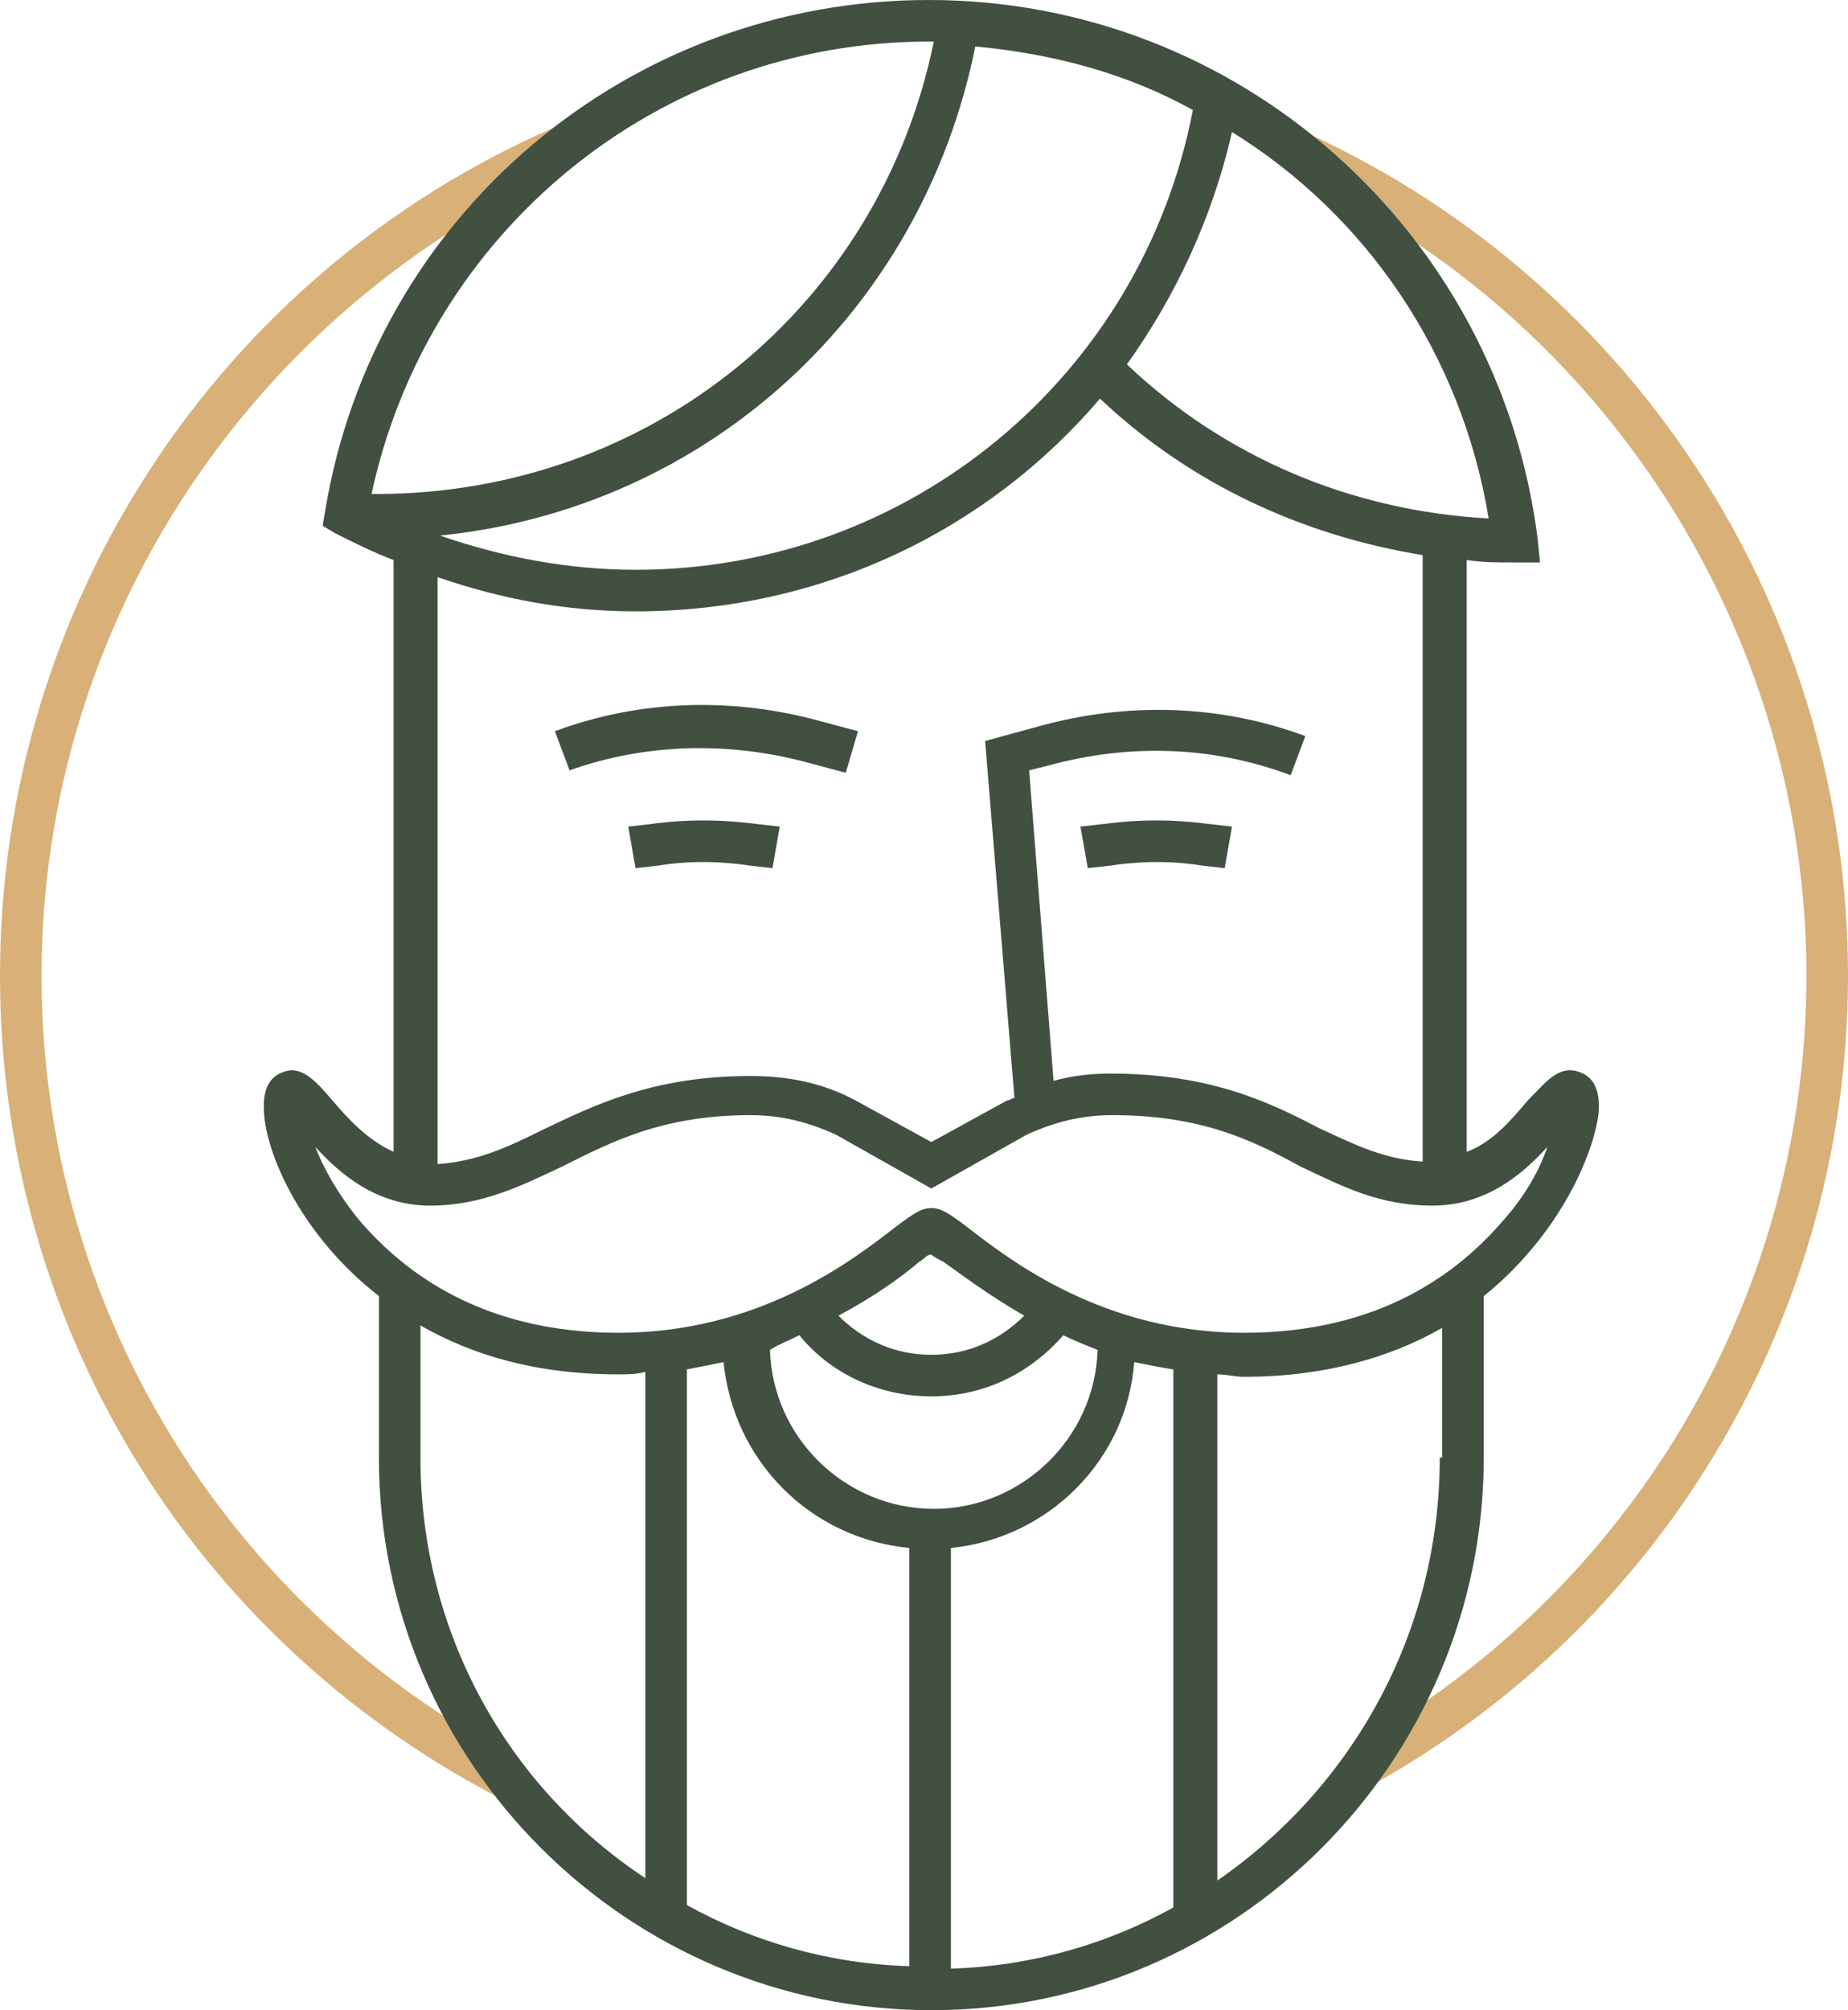
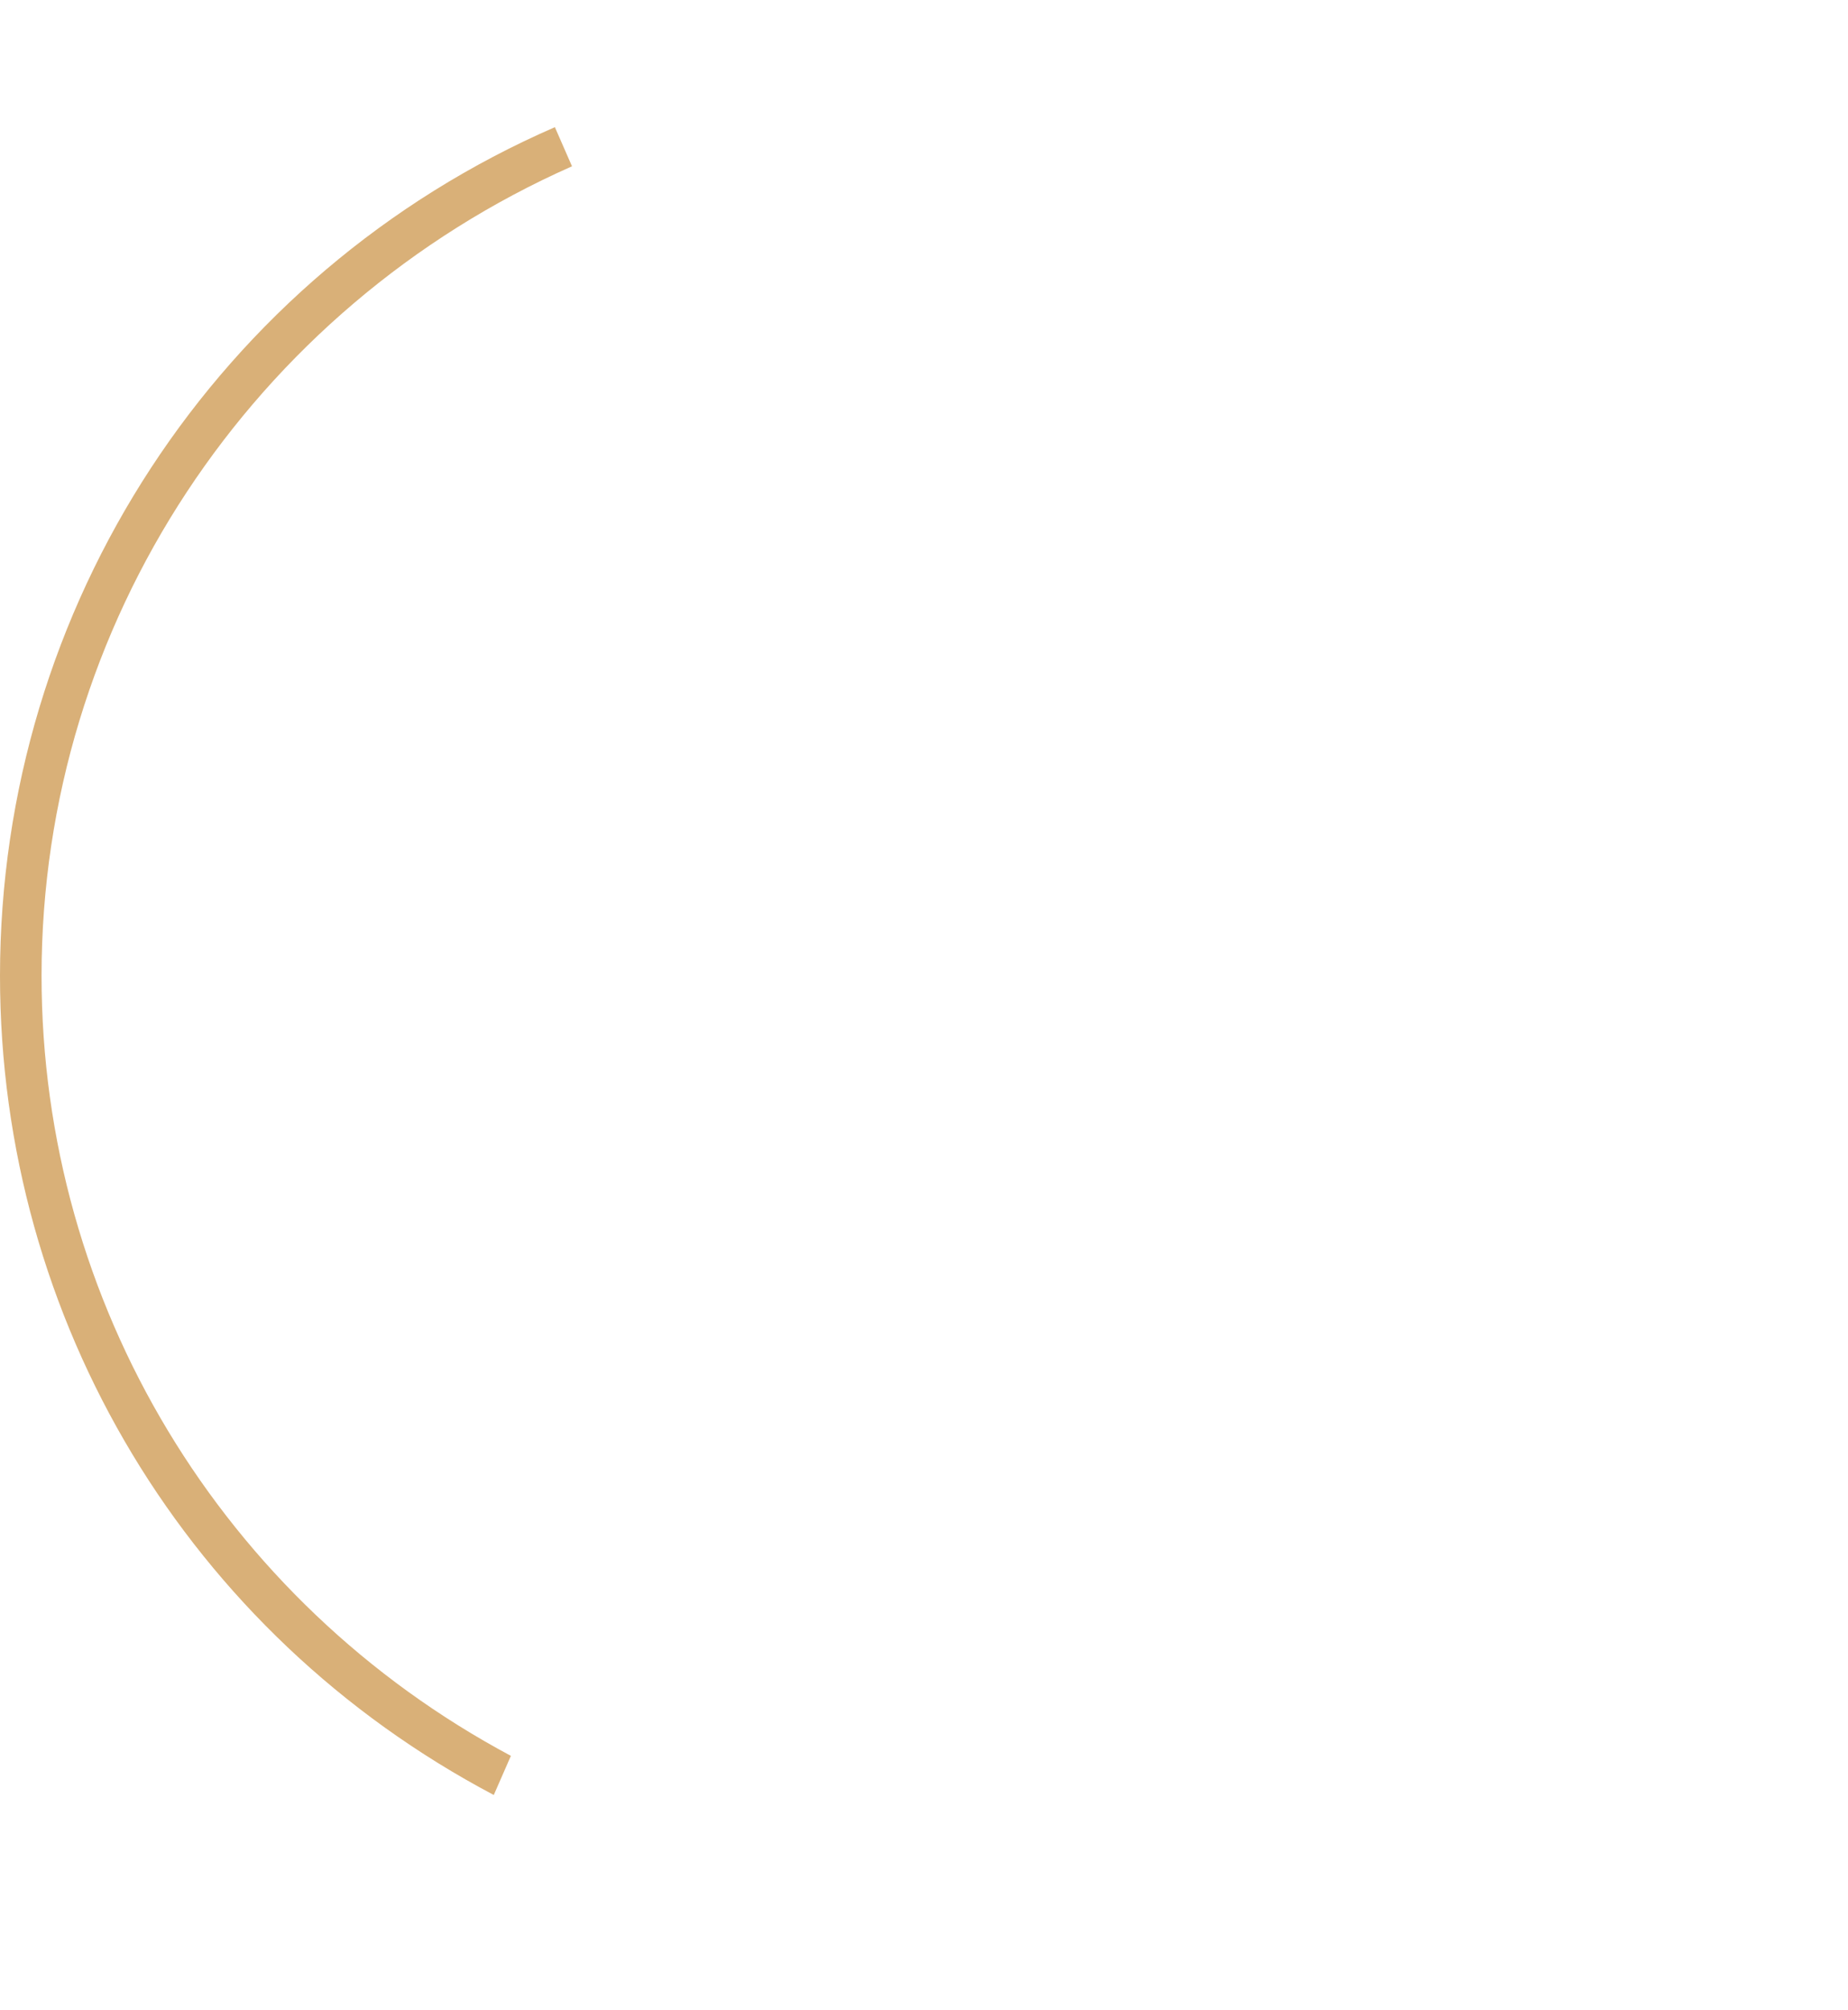
<svg xmlns="http://www.w3.org/2000/svg" version="1.1" id="Layer_1" x="0px" y="0px" viewBox="0 0 75.6 82.2" style="enable-background:new 0 0 75.6 82.2;" xml:space="preserve">
  <style type="text/css"> .st0{fill:#D9B078;} .st1{fill:#415041;} </style>
  <g>
    <g>
      <path class="st0" d="M20.2,73.4C7.7,66.8,0,54,0,39.9C0,24.8,8.9,11.2,22.7,5.2l0.7,1.6C10.3,12.6,1.7,25.5,1.7,39.9 c0,13.4,7.4,25.6,19.2,31.9L20.2,73.4z" />
-       <path class="st0" d="M56.3,72.9l-0.9-1.5C66.8,65,73.9,53,73.9,39.9c0-14-8.2-26.9-21-32.8l0.7-1.6c13.4,6.2,22,19.6,22,34.4 C75.6,53.6,68.2,66.2,56.3,72.9z" />
      <g>
-         <path class="st1" d="M33.1,31.2l1.5,0.4l0.5-1.7l-1.5-0.4c-3.6-1-7.4-0.9-10.9,0.4l0.6,1.6C26.4,30.4,29.8,30.3,33.1,31.2z" />
-         <path class="st1" d="M26.6,33.7l-0.9,0.1l0.3,1.7l0.9-0.1c1.2-0.2,2.5-0.2,3.8,0l0.9,0.1l0.3-1.7L31,33.7 C29.5,33.5,28,33.5,26.6,33.7z" />
-         <path class="st1" d="M45.1,33.7l-0.9,0.1l0.3,1.7l0.9-0.1c1.3-0.2,2.6-0.2,3.8,0l0.9,0.1l0.3-1.7l-0.9-0.1 C48,33.5,46.6,33.5,45.1,33.7z" />
-         <path class="st1" d="M65.4,45.5c0.1-1.4-0.6-1.6-0.9-1.7c-0.8-0.2-1.3,0.5-2,1.2c-0.6,0.7-1.4,1.7-2.5,2.1V22.9 c0.6,0.1,1.3,0.1,2,0.1l1,0l-0.1-1C61.3,9.5,50.7,0,38,0C25.7,0,15.3,8.8,13.3,20.9l-0.1,0.6l0.5,0.3c0.8,0.4,1.6,0.8,2.4,1.1 v24.2c-1.1-0.5-1.9-1.4-2.5-2.1c-0.6-0.7-1.2-1.4-1.9-1.2c-0.3,0.1-1,0.3-0.9,1.7c0.1,1.7,1.5,5,4.7,7.5h0v6.6 c0,12.5,10.2,22.6,22.6,22.6c12.5,0,22.6-10.2,22.6-22.6V53h0C63.8,50.5,65.2,47.2,65.4,45.5z M60.9,21.2 c-5.6-0.3-10.8-2.5-14.8-6.3c2-2.8,3.5-6,4.3-9.5C55.9,8.8,59.8,14.5,60.9,21.2z M26,23.3c-2.7,0-5.4-0.5-8-1.4 c10.9-1.1,19.7-9.1,21.9-20c3.2,0.3,6.2,1.1,8.9,2.6C46.7,15.4,37.2,23.3,26,23.3z M38,1.7c0.1,0,0.1,0,0.2,0 c-2.2,10.8-11.6,18.5-22.8,18.5c-0.1,0-0.1,0-0.2,0C17.5,9.5,26.9,1.7,38,1.7z M26,25c7.6,0,14.4-3.3,19-8.7 c3.7,3.5,8.3,5.6,13.2,6.4v24.8c-1.6-0.1-2.8-0.7-4.3-1.4c-2.1-1.1-4.5-2.2-8.5-2.2c-0.8,0-1.6,0.1-2.3,0.3l-1-12.7l0.8-0.2 c3.3-0.9,6.7-0.8,9.9,0.4l0.6-1.6c-3.5-1.3-7.3-1.4-10.9-0.4l-2.2,0.6l1.2,14.6c-0.1,0-0.2,0.1-0.3,0.1l-3.1,1.7l-3.1-1.7l0,0 c-1.3-0.7-2.7-1-4.3-1c-4,0-6.4,1.2-8.5,2.2c-1.4,0.7-2.7,1.3-4.3,1.4V23.6C20.5,24.5,23.2,25,26,25z M17.2,59.6v-5.4 c2.1,1.2,4.7,2,8.1,2c0.4,0,0.7,0,1.1-0.1v20.7C20.8,73.1,17.2,66.8,17.2,59.6z M32.7,54.6c1.3,1.6,3.3,2.5,5.4,2.5 c2.1,0,4-0.9,5.4-2.5c0.4,0.2,0.9,0.4,1.4,0.6c-0.1,3.6-3.1,6.5-6.7,6.5c-3.6,0-6.6-2.9-6.7-6.5C31.8,55,32.3,54.8,32.7,54.6z M34.3,53.8c1.5-0.8,2.6-1.6,3.3-2.2c0.2-0.1,0.3-0.3,0.5-0.3c0.1,0.1,0.3,0.2,0.5,0.3c0.7,0.5,1.9,1.4,3.3,2.2 c-1,1-2.3,1.6-3.8,1.6C36.6,55.4,35.3,54.8,34.3,53.8z M38.9,63.3c4-0.4,7.2-3.6,7.5-7.6c0.5,0.1,1,0.2,1.6,0.3v22 c-2.7,1.5-5.8,2.4-9.1,2.5V63.3z M29.6,55.7c0.4,4,3.5,7.2,7.6,7.6v17.1c-3.3-0.1-6.4-1-9.1-2.5V56 C28.6,55.9,29.1,55.8,29.6,55.7z M58.9,59.6c0,7.2-3.6,13.5-9.1,17.3V56.2c0.4,0,0.7,0.1,1.1,0.1c3.3,0,6-0.8,8.1-2V59.6z M50.9,54.5c-5.7,0-9.5-2.9-11.3-4.3c-0.8-0.6-1.1-0.8-1.5-0.8s-0.7,0.2-1.5,0.8c-1.8,1.4-5.6,4.3-11.3,4.3 c-5.6,0-8.8-2.5-10.6-4.6c-0.9-1.1-1.5-2.2-1.8-3c1,1.1,2.5,2.4,4.7,2.4c2.1,0,3.7-0.8,5.4-1.6c2-1,4.1-2.1,7.7-2.1 c1.3,0,2.4,0.3,3.5,0.8l3.9,2.2l3.9-2.2c1.1-0.5,2.2-0.8,3.5-0.8c3.6,0,5.7,1,7.7,2.1c1.7,0.8,3.2,1.6,5.4,1.6 c2.2,0,3.7-1.3,4.7-2.4c-0.3,0.9-0.9,2-1.8,3C59.7,52,56.5,54.5,50.9,54.5z" />
-       </g>
+         </g>
    </g>
  </g>
</svg>